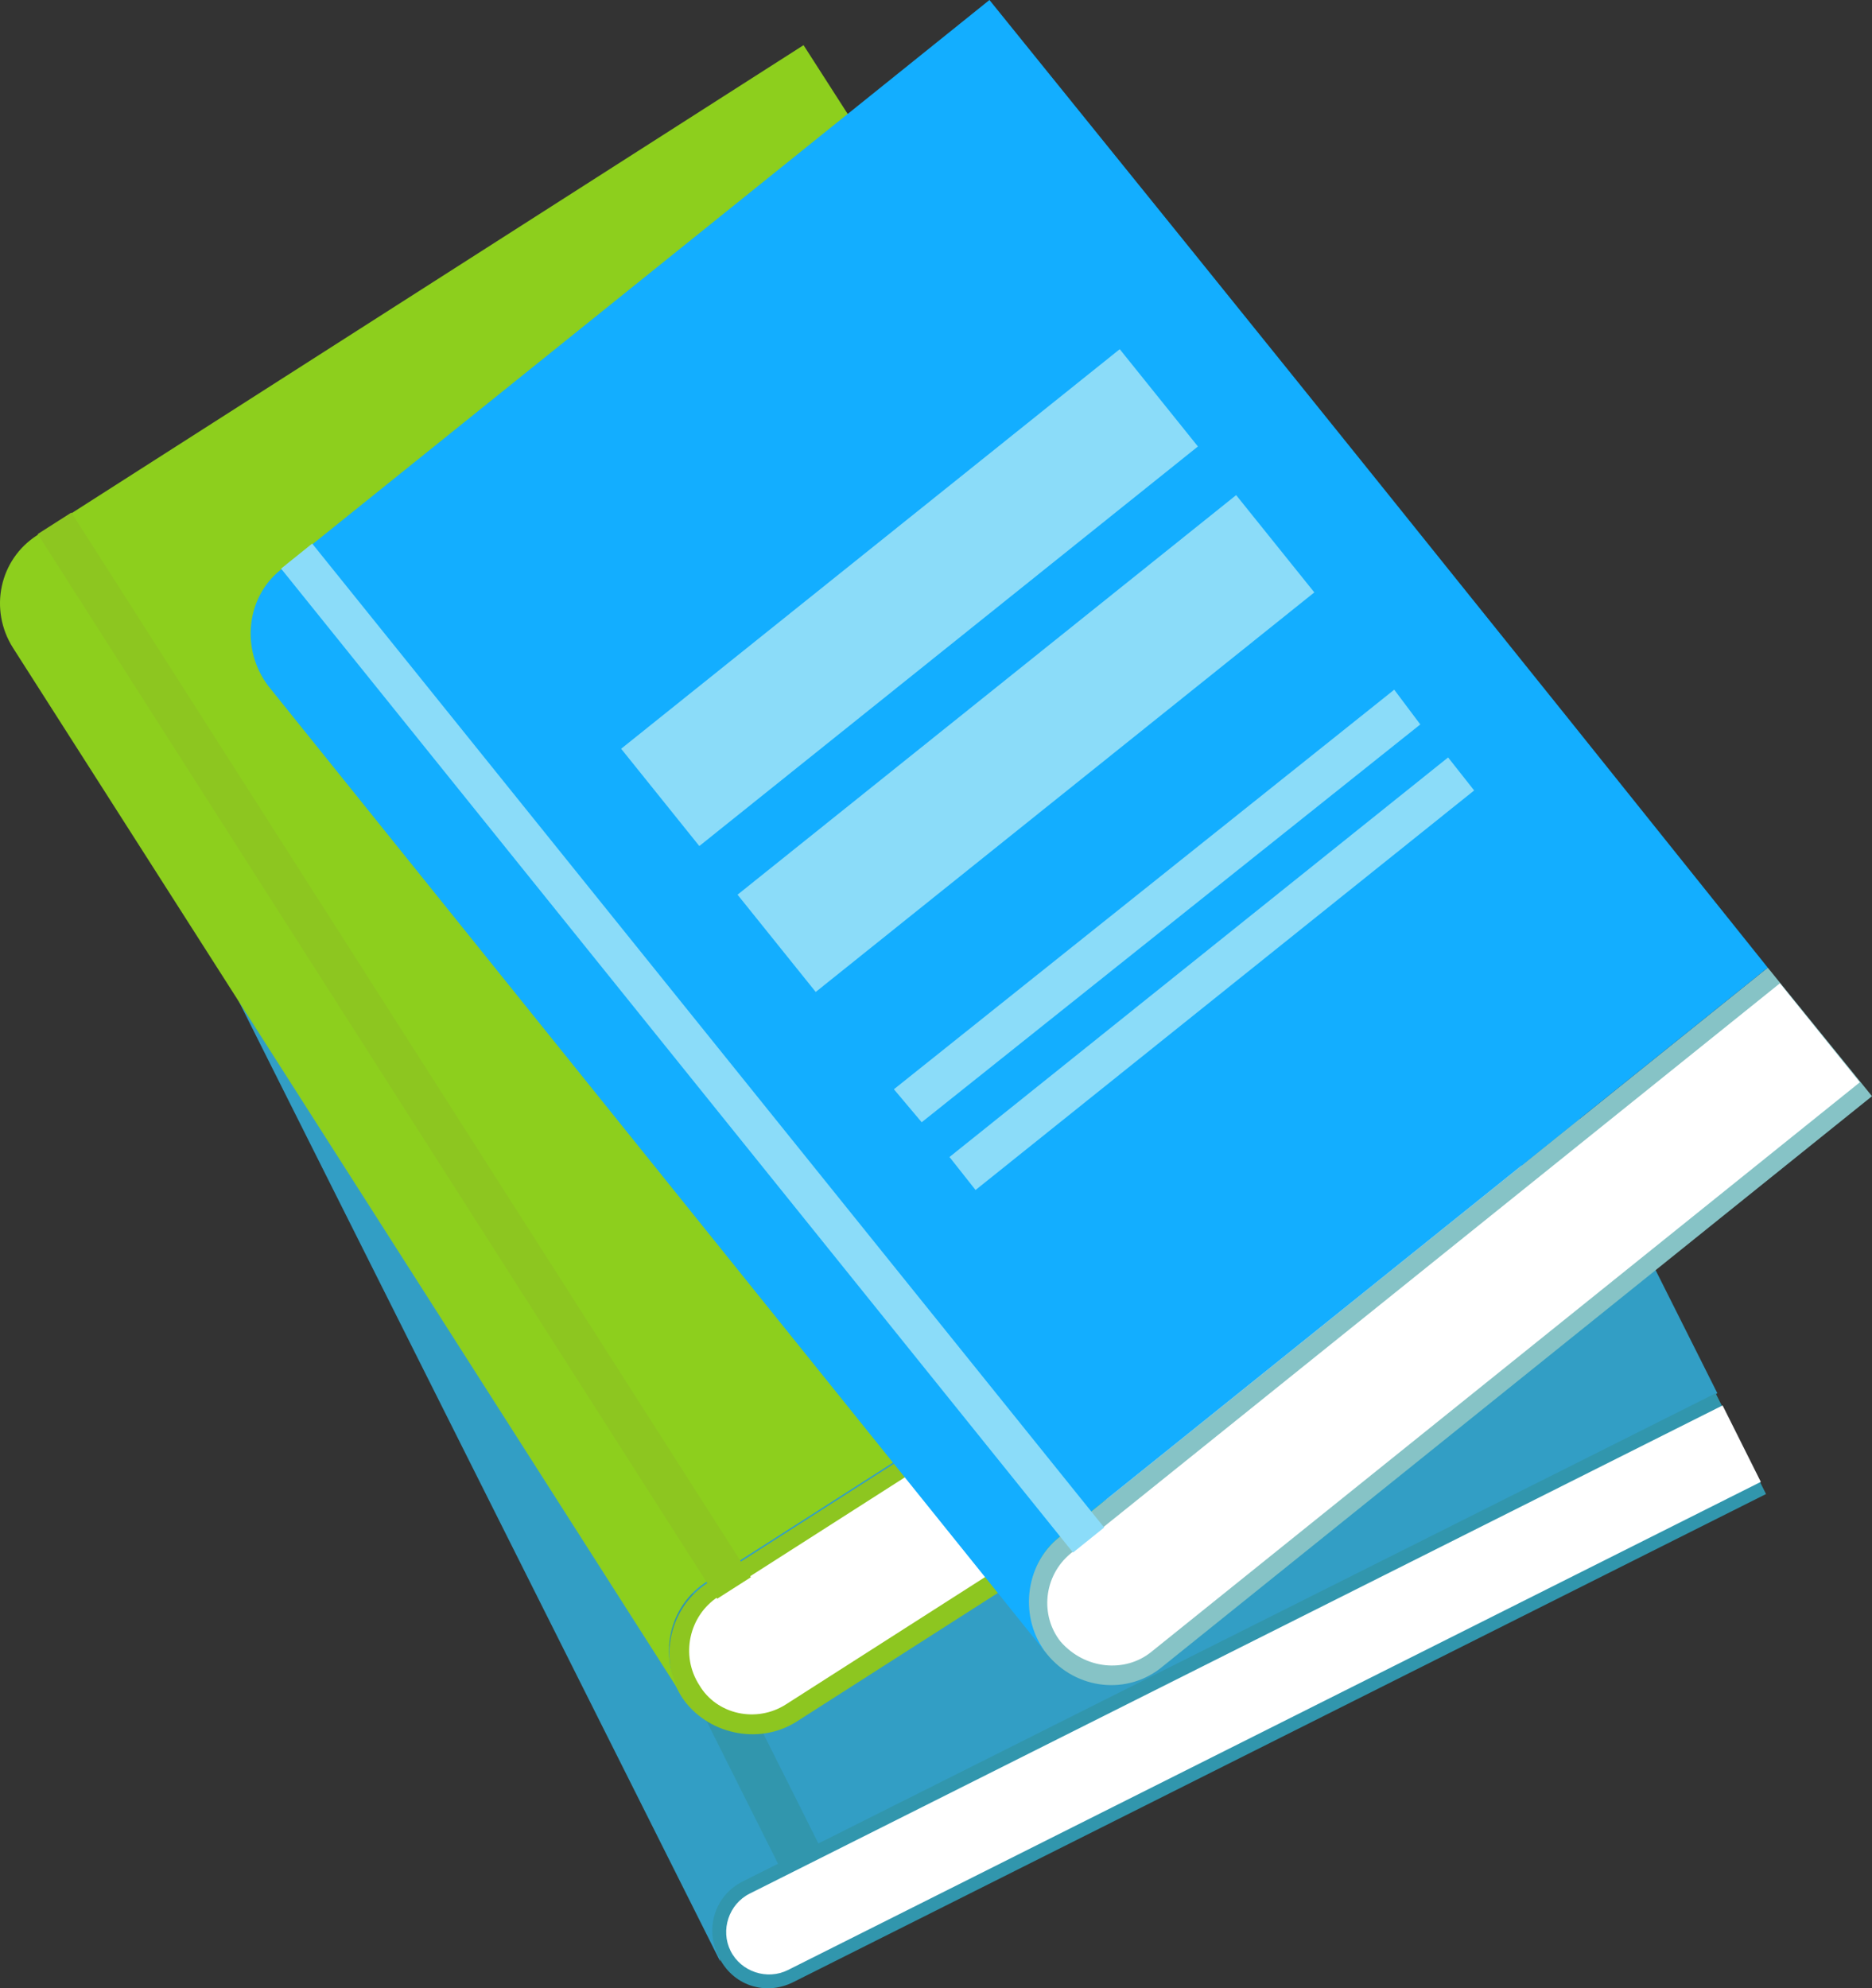
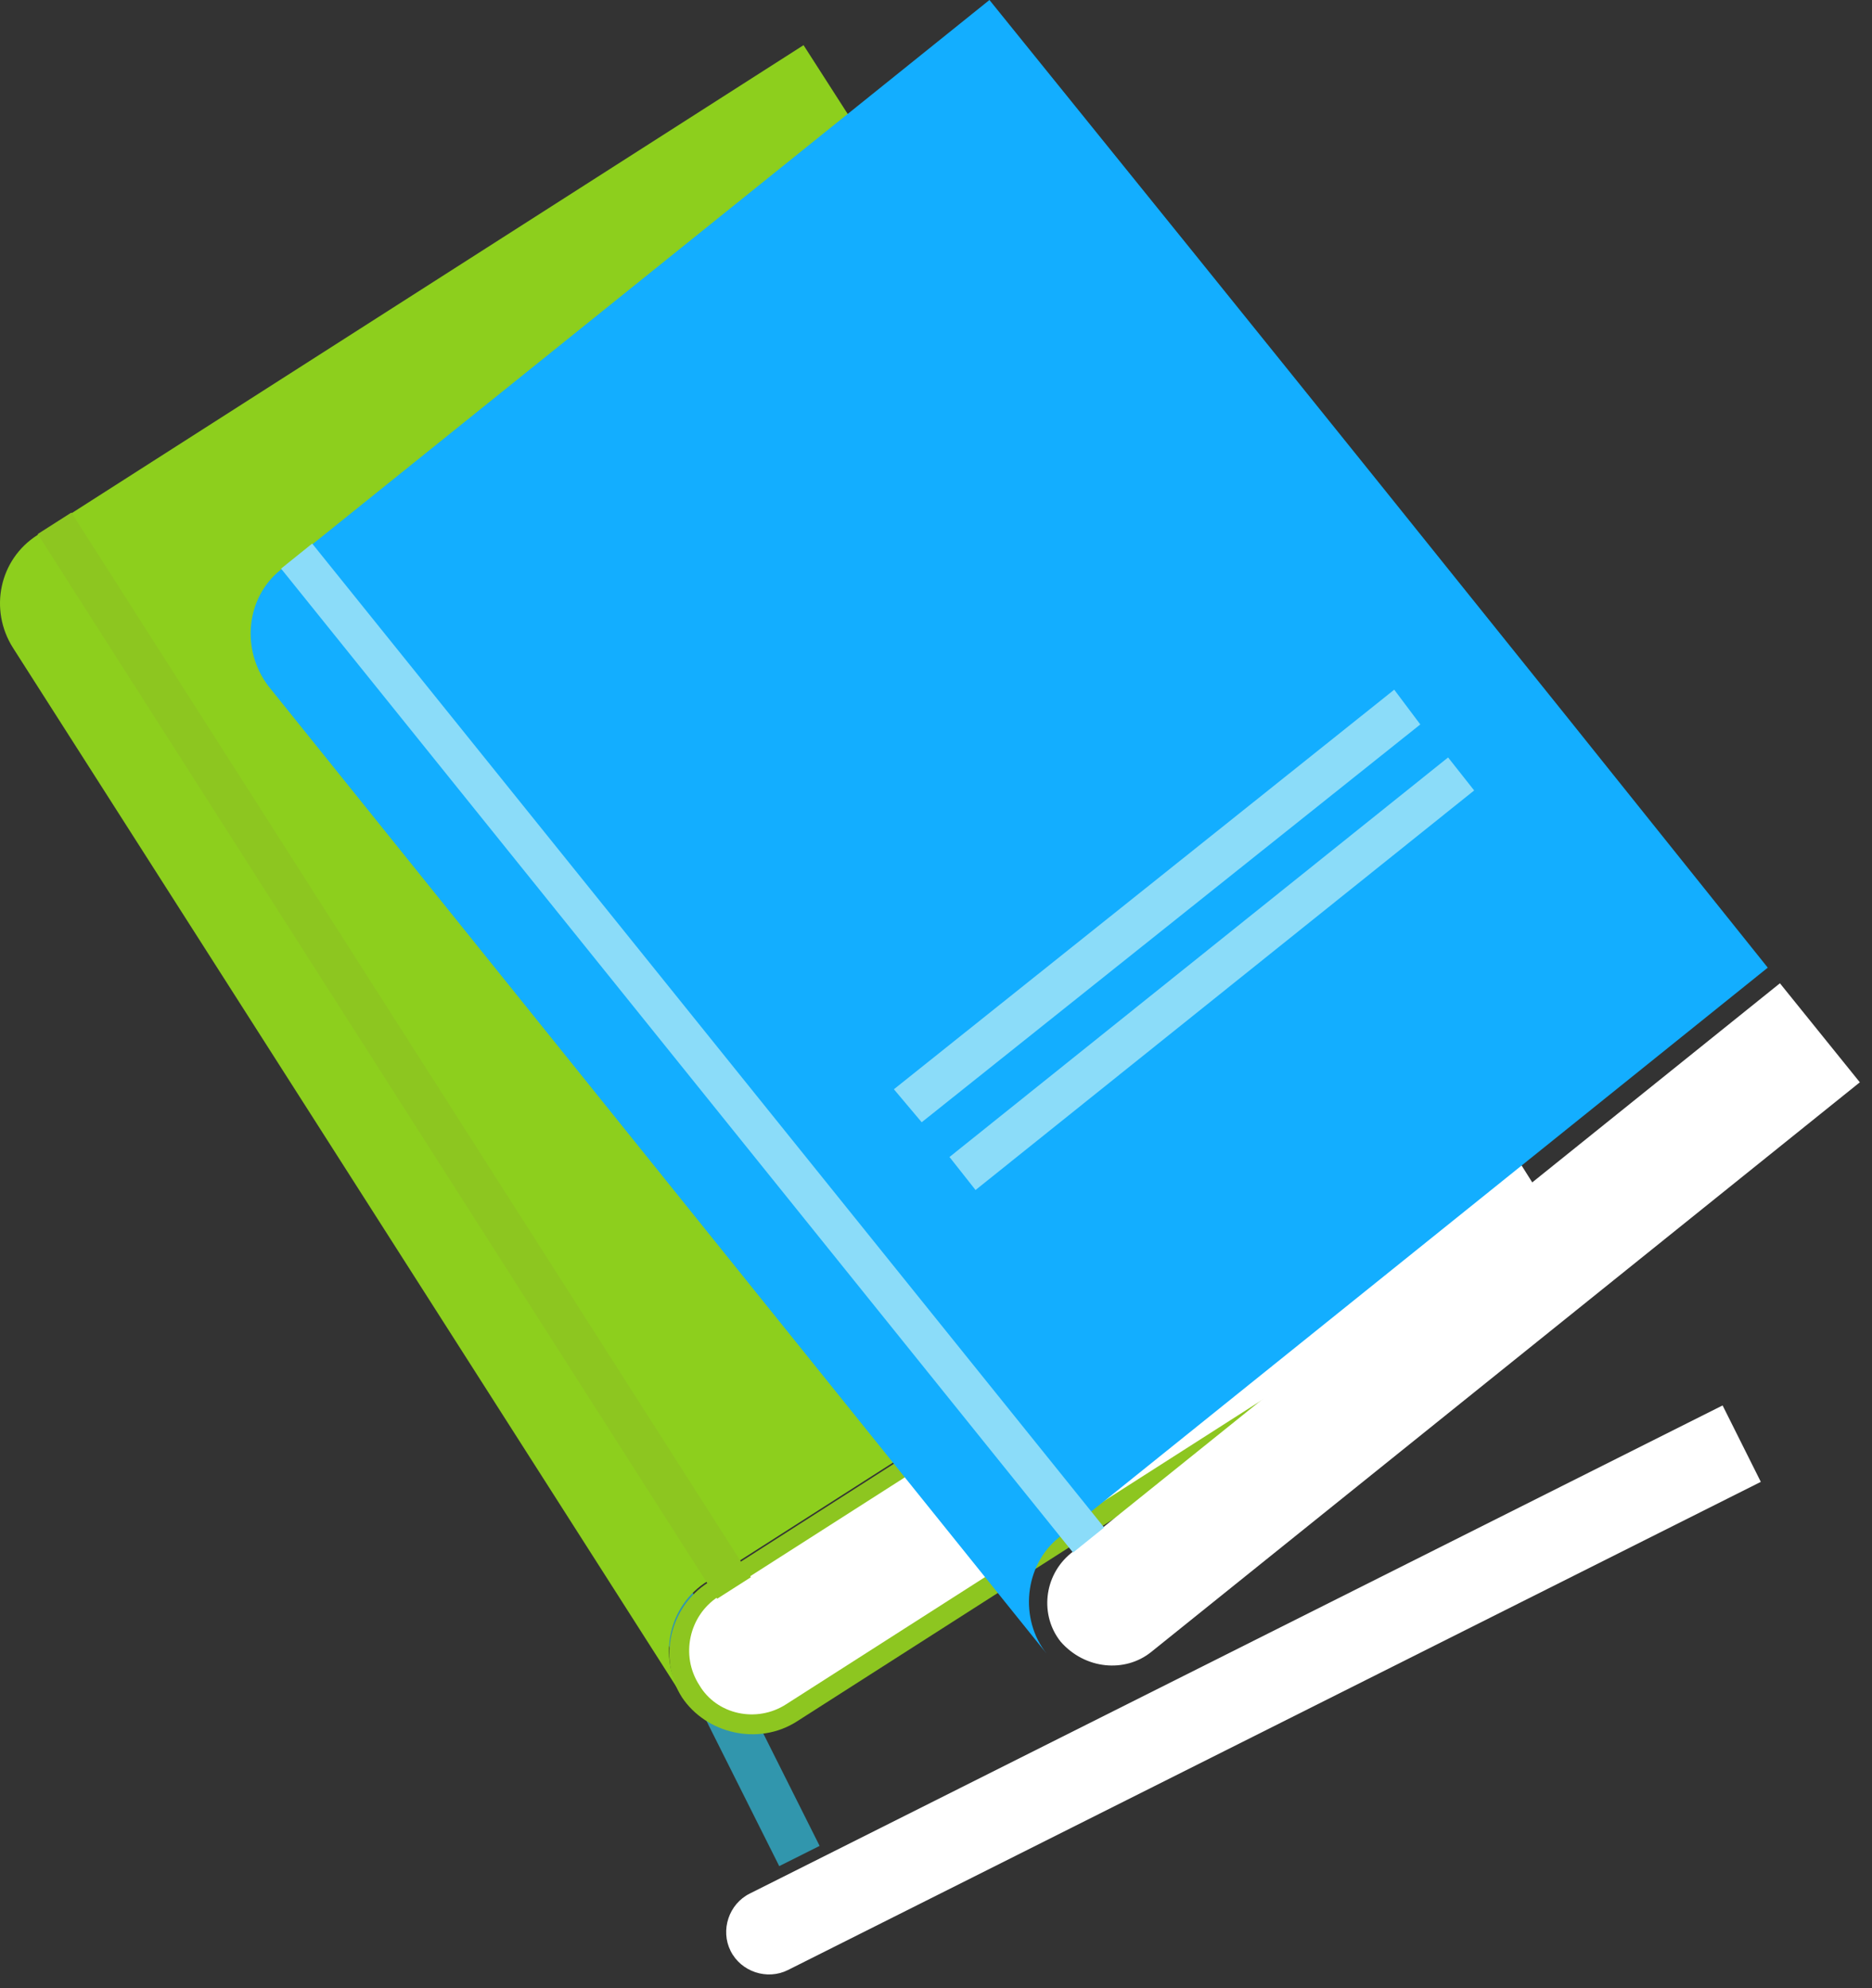
<svg xmlns="http://www.w3.org/2000/svg" version="1.1" id="Слой_1" x="0px" y="0px" width="107.753px" height="114.45px" viewBox="0 0 107.753 114.45" style="enable-background:new 0 0 107.753 114.45;" xml:space="preserve">
  <rect x="0" y="0" width="107.753" height="114.45" fill="#333333" stroke="none" />
  <style type="text/css">
	.st0{fill:#8BDCF9;}
	.st1{opacity:0.5;}
	.st2{fill:#FFFFFF;}
	.st3{fill:#329EC5;}
	.st4{fill:#8DCF1D;}
	.st5{fill:#00CAFC;}
	.st6{fill:#3EC5F6;}
	.st7{opacity:0.33;}
	.st8{fill:#3099B5;}
	.st9{fill:#00ADF9;}
	.st10{fill:#3196AD;}
	.st11{fill:#8DC620;}
	.st12{fill:#86C3C6;}
	.st13{fill:#13AEFF;}
</style>
  <g>
    <g>
-       <path class="st3" d="M5.353,40.9l36.1,72c-0.2-3.3,0.7-4.2,3.4-5.6l54-27.1c-13.6-27.1-23.4-46.7-37-73.8l-54,27.1    C5.153,34.8,4.053,38.2,5.353,40.9L5.353,40.9z" />
-       <path class="st10" d="M45.653,114.1l56-28.1l-2.9-5.8l-56,28.1c-1.6,0.8-2.2,2.7-1.4,4.3l0,0    C42.153,114.3,44.053,114.9,45.653,114.1z" />
      <path class="st2" d="M45.353,113.4l56-28.1l-2.2-4.4l-56,28.1c-1.2,0.6-1.7,2.1-1.1,3.3C42.653,113.5,44.153,114,45.353,113.4z" />
      <rect x="26.207" y="28.621" transform="matrix(0.894 -0.448 0.448 0.894 -28.404 19.726)" class="st10" width="2.6" height="82.602" />
    </g>
    <g>
      <g>
        <path class="st11" d="M45.853,99.1l44.1-28.2l-5.1-8l-44.1,28.2c-2.2,1.4-2.9,4.4-1.5,6.6l0,0     C40.653,99.8,43.653,100.5,45.853,99.1z" />
-         <path class="st2" d="M45.253,98.1l44.1-28.2l-3.9-6.2l-44.1,28.2c-1.7,1.1-2.2,3.4-1.1,5.1C41.253,98.7,43.553,99.2,45.253,98.1z     " />
+         <path class="st2" d="M45.253,98.1l44.1-28.2l-3.9-6.2l-44.1,28.2c-1.7,1.1-2.2,3.4-1.1,5.1C41.253,98.7,43.553,99.2,45.253,98.1" />
      </g>
      <path class="st4" d="M0.753,37.3l38.5,60.3c-1.4-2.2-0.8-5.2,1.5-6.6l44.1-28.2c-14.2-22-24.4-38.1-38.6-60.2l-44.1,28.2    C-0.047,32.2-0.647,35.1,0.753,37.3L0.753,37.3z" />
      <rect x="21.554" y="24.399" transform="matrix(0.843 -0.538 0.538 0.843 -29.126 21.769)" class="st11" width="2.3" height="72.698" />
    </g>
    <g>
      <g>
        <g>
-           <path class="st12" d="M66.953,95.9l40.8-32.8l-6-7.4l-40.8,32.8c-2,1.6-2.4,4.7-0.7,6.7l0,0      C61.953,97.3,64.953,97.6,66.953,95.9z" />
          <path class="st2" d="M66.253,95.1l40.8-32.8l-4.6-5.7l-40.8,32.8c-1.6,1.3-1.8,3.6-0.6,5.1C62.453,96.1,64.753,96.3,66.253,95.1      z" />
        </g>
        <path class="st13" d="M15.453,39.5l44.8,55.7c-1.6-2-1.3-5.1,0.7-6.7l40.8-32.8c-16.4-20.5-28.3-35.3-44.8-55.7l-40.8,32.8     C14.153,34.4,13.853,37.4,15.453,39.5L15.453,39.5z" />
        <rect x="38.708" y="24.006" transform="matrix(0.779 -0.627 0.627 0.779 -29.027 38.301)" class="st0" width="2.3" height="72.704" />
      </g>
      <g>
-         <polygon class="st0" points="35.753,43.1 64.453,20.1 68.953,25.7 40.253,48.7    " />
-         <polygon class="st0" points="42.453,51.5 71.153,28.5 75.653,34.1 46.953,57.1    " />
        <polygon class="st0" points="51.453,62.7 80.253,39.7 81.753,41.7 53.053,64.6    " />
        <polygon class="st0" points="54.653,66.6 83.353,43.6 84.853,45.5 56.153,68.5    " />
      </g>
    </g>
  </g>
</svg>